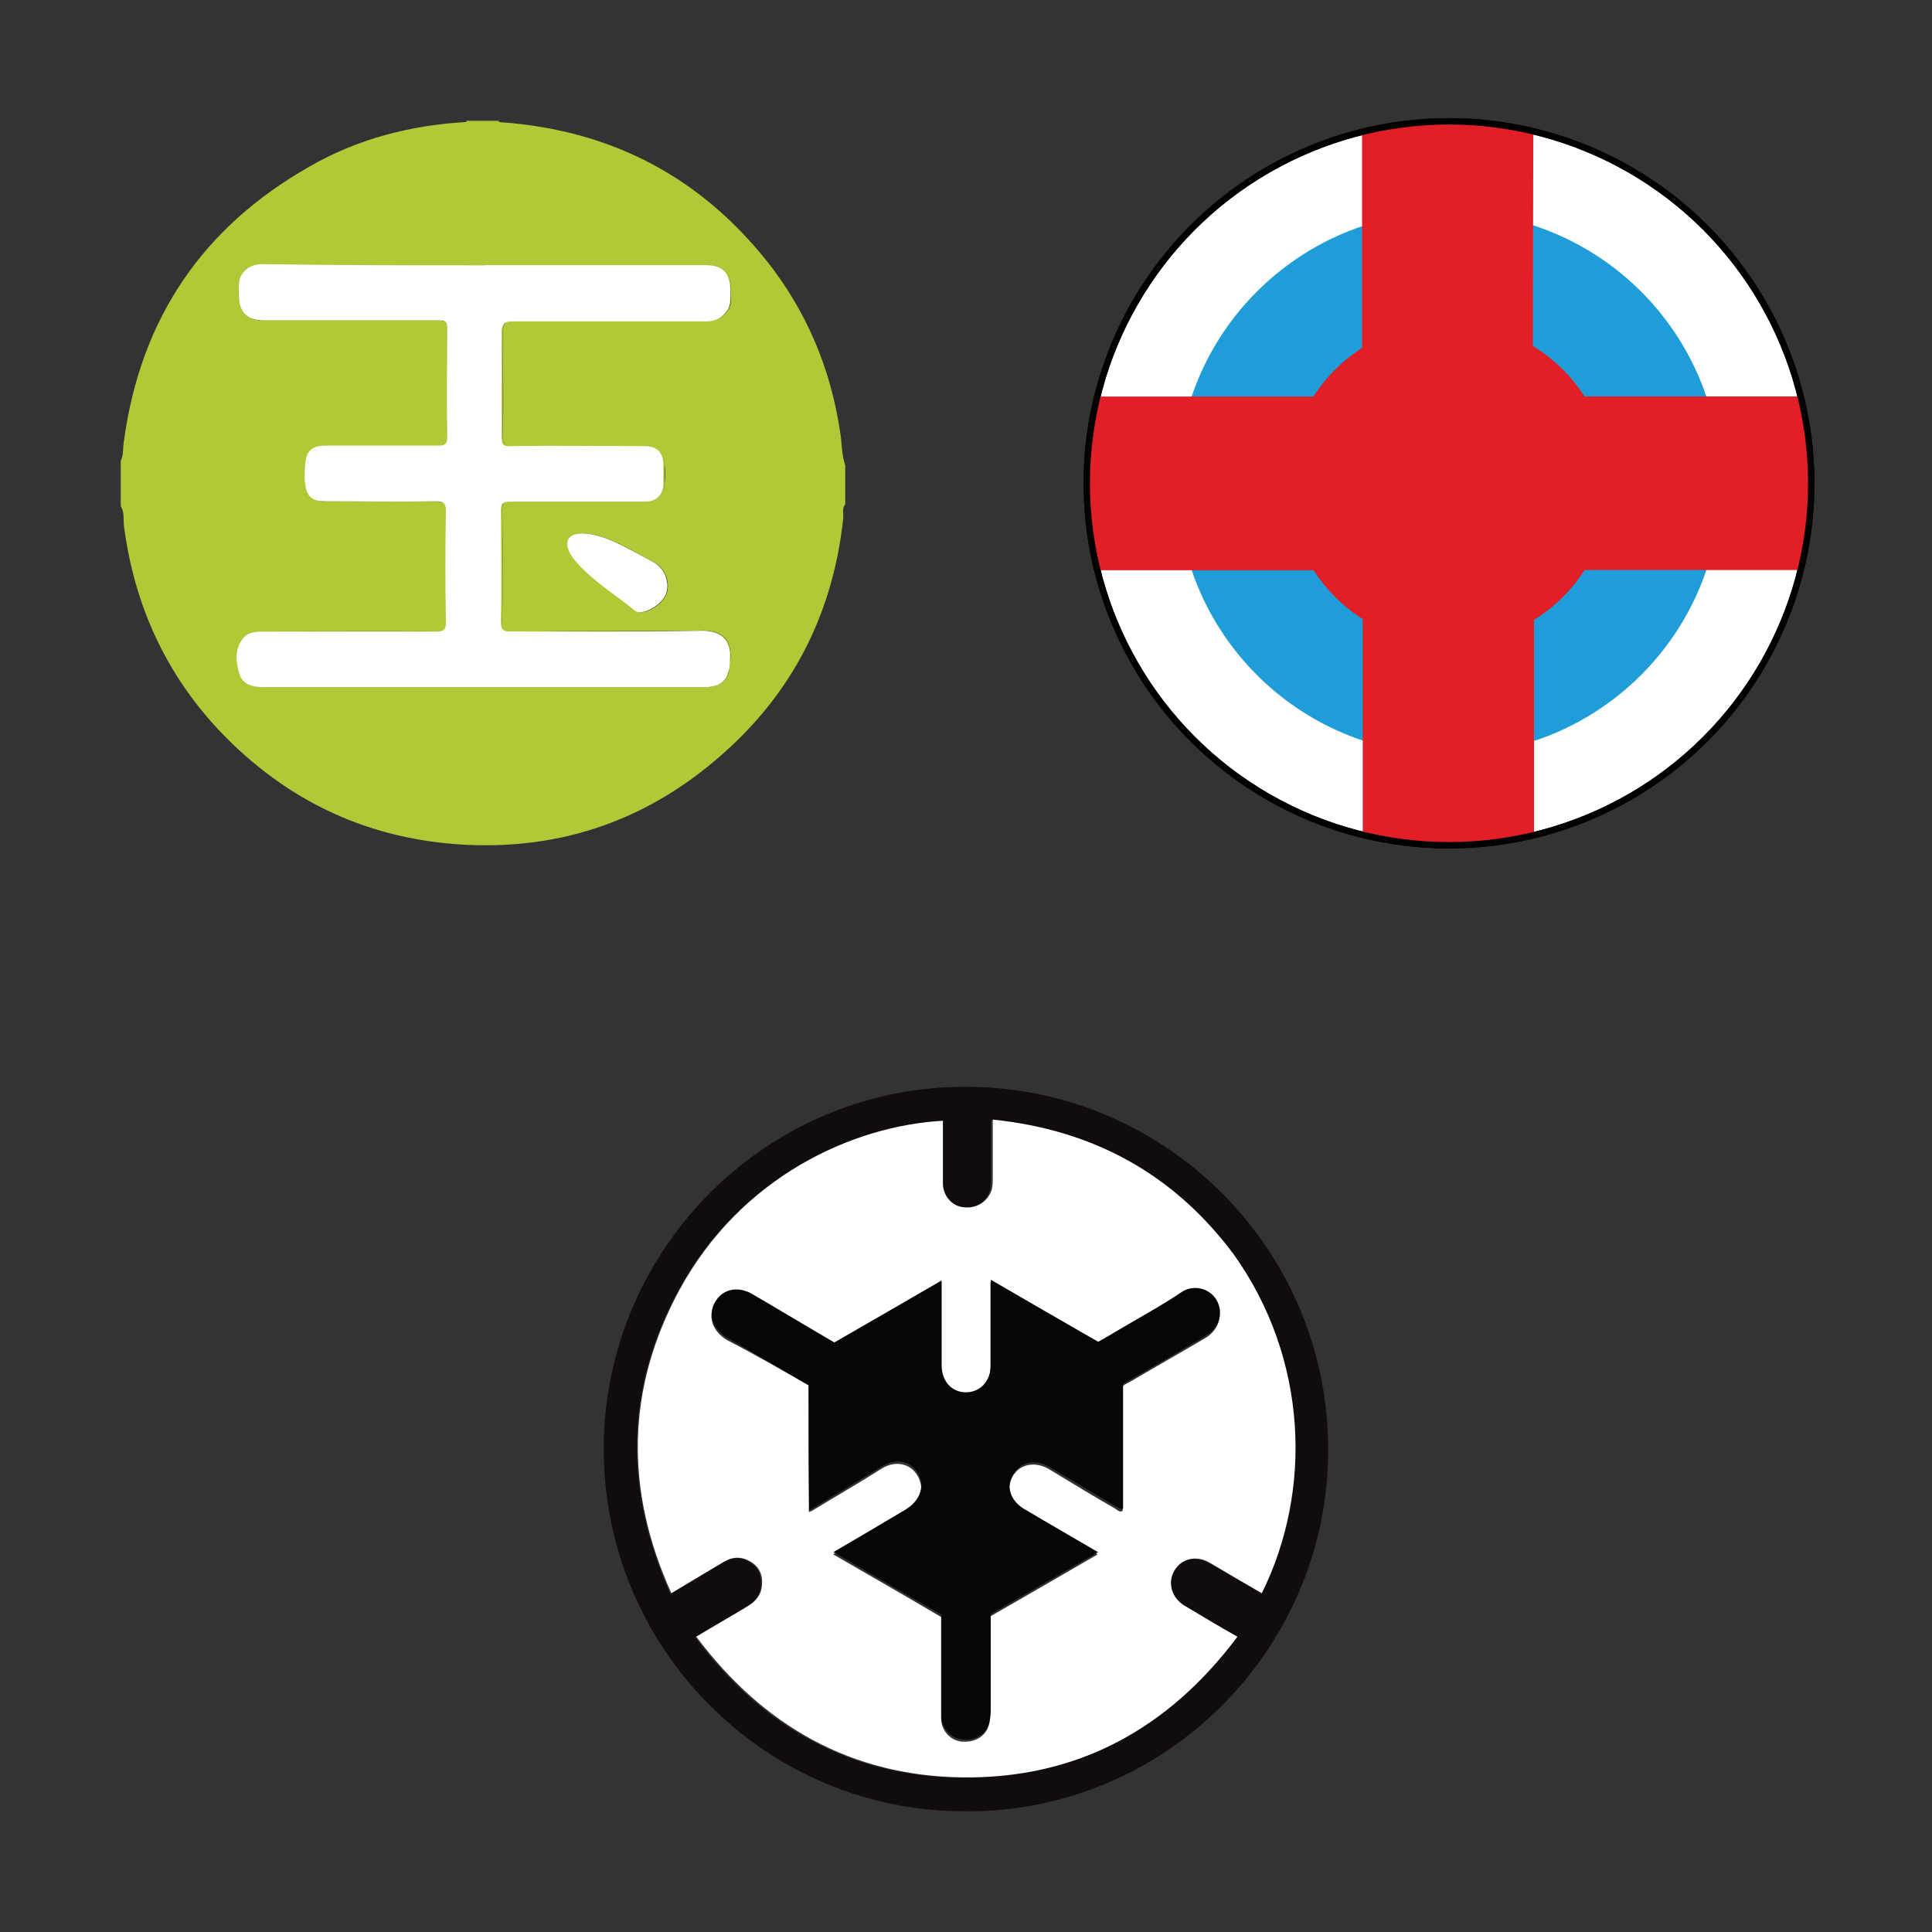
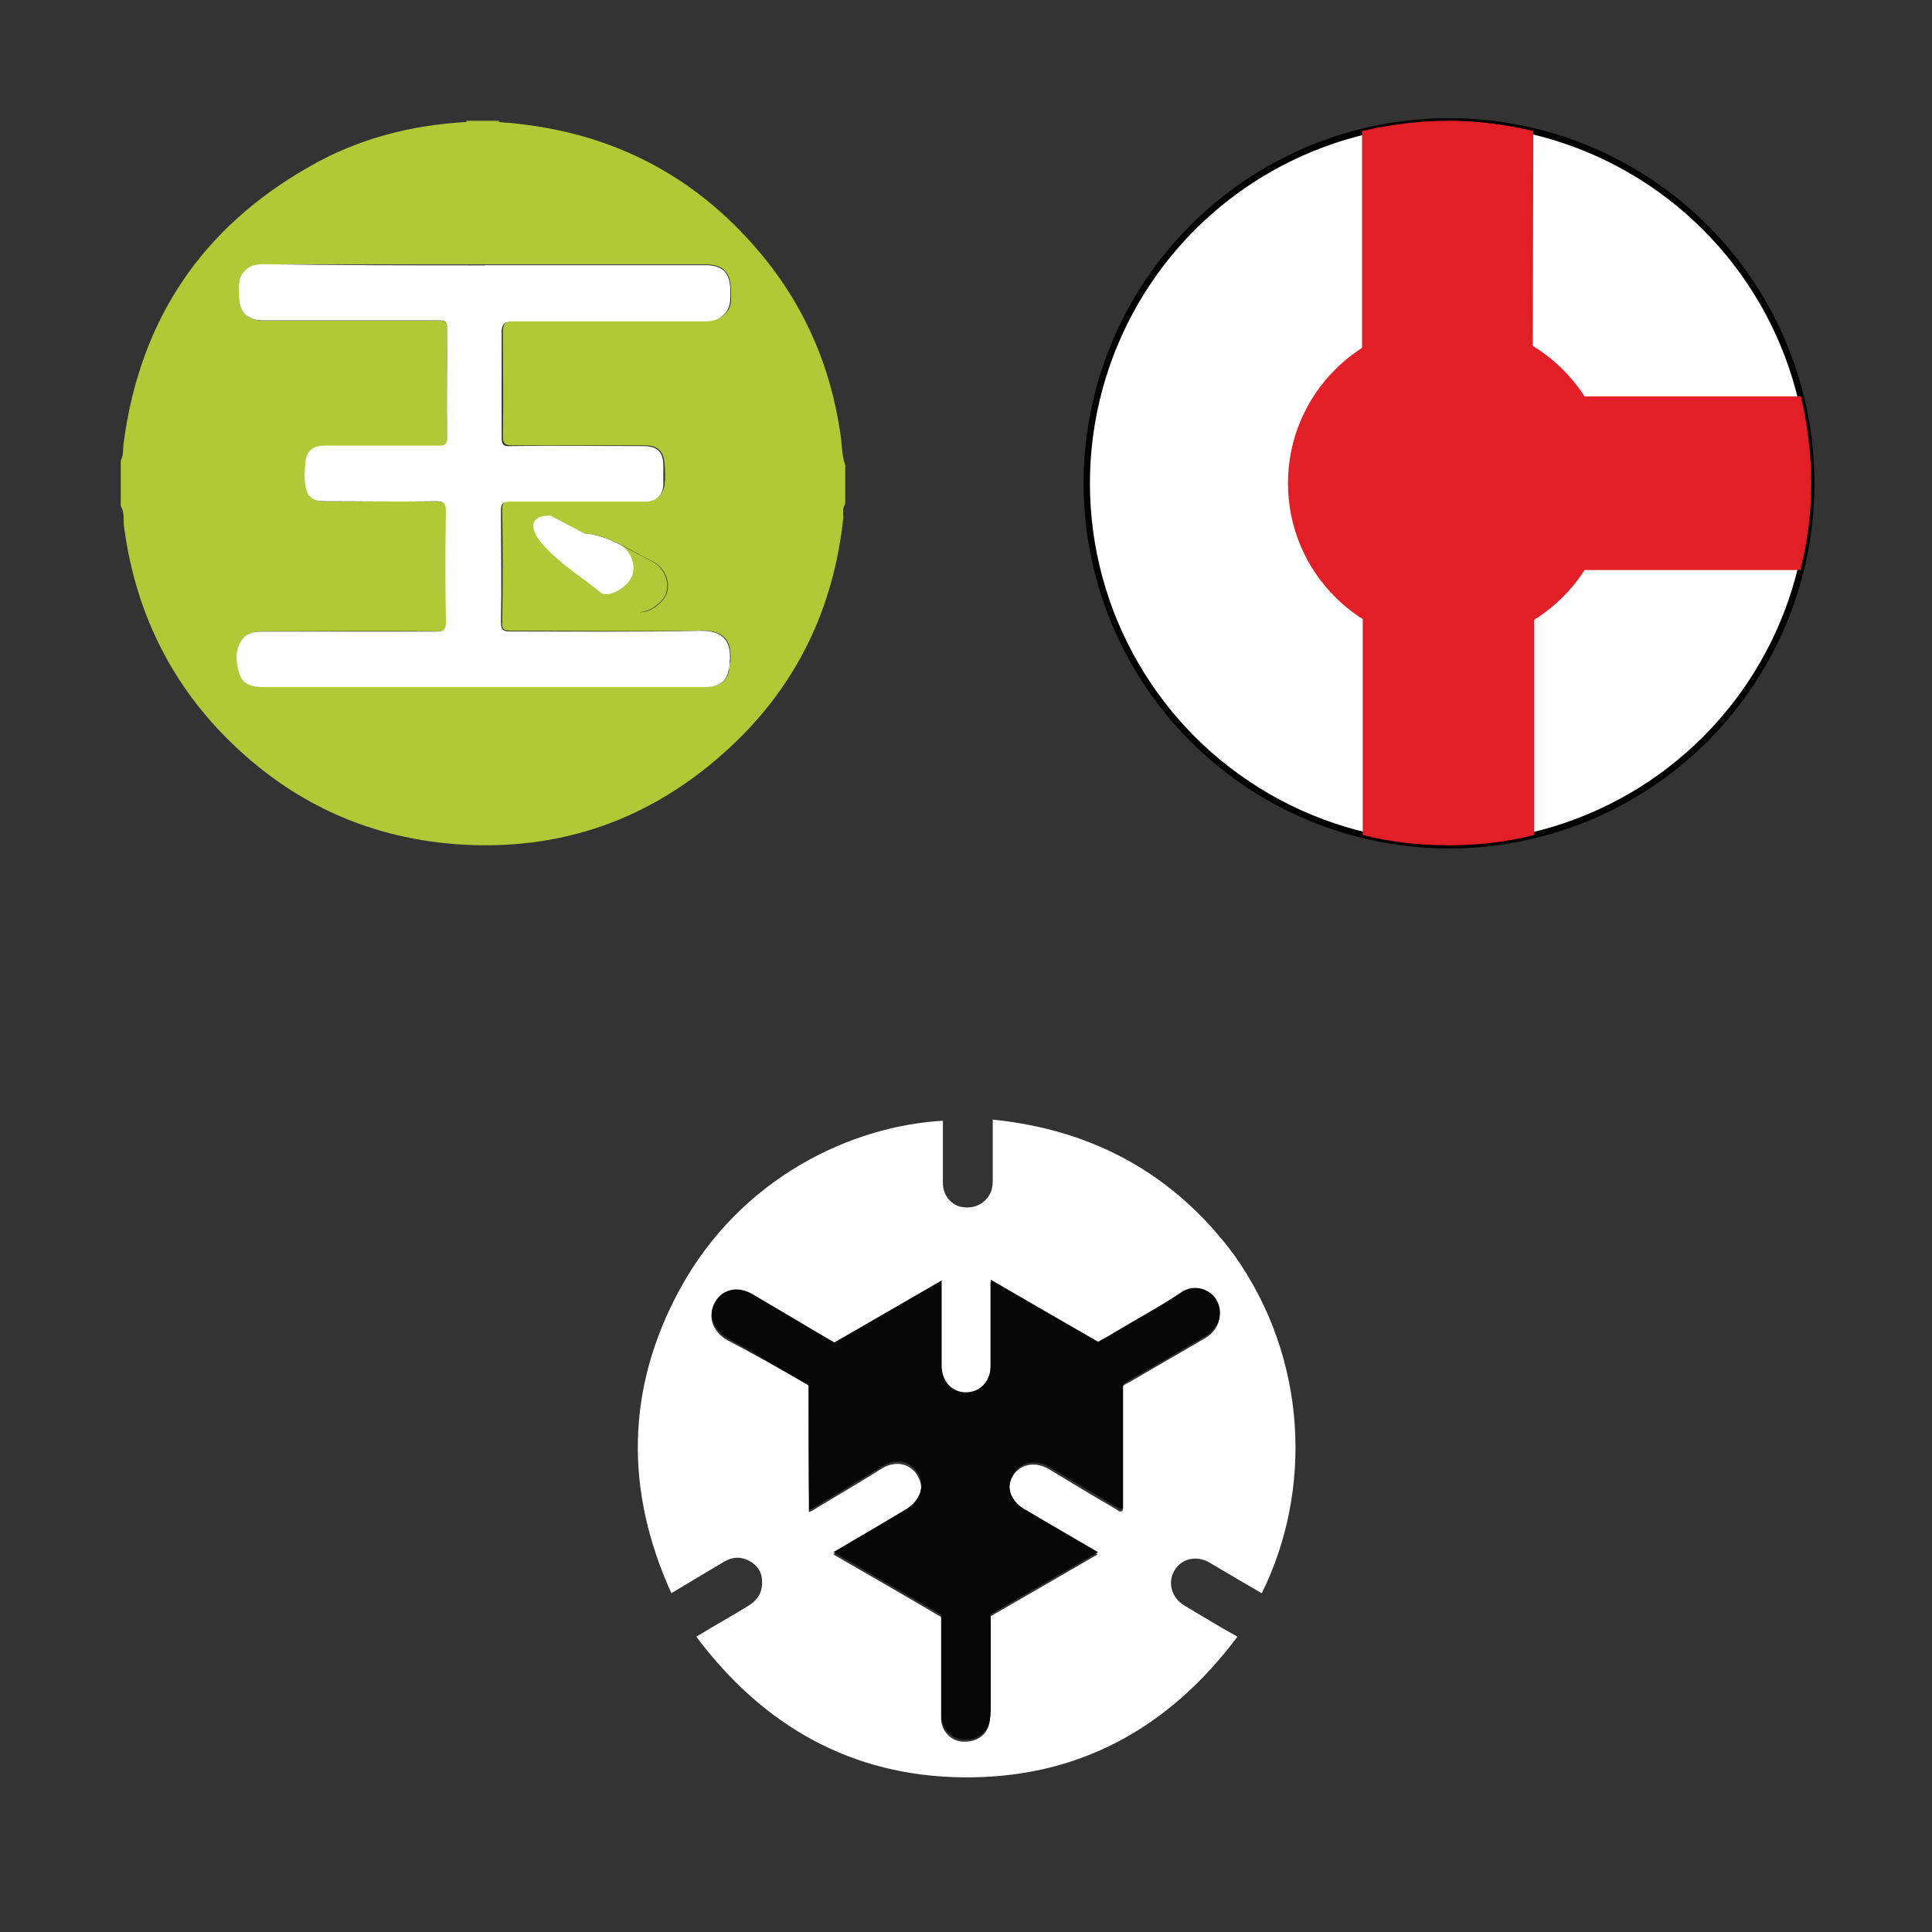
<svg xmlns="http://www.w3.org/2000/svg" id="Layer_1" data-name="Layer 1" viewBox="0 0 200 200">
  <rect x="0" y="0" width="200" height="200" fill="#333333" stroke="none" />
  <defs>
    <style>
      .cls-1 {
        fill: #100d0c;
      }

      .cls-1, .cls-2, .cls-3, .cls-4, .cls-5, .cls-6 {
        stroke-width: 0px;
      }

      .cls-7 {
        fill: none;
      }

      .cls-7, .cls-8 {
        stroke: #010101;
        stroke-miterlimit: 10;
        stroke-width: .66px;
      }

      .cls-2 {
        fill: #afca36;
      }

      .cls-3, .cls-8 {
        fill: #fff;
      }

      .cls-4 {
        fill: #1f9dd9;
      }

      .cls-5 {
        fill: #060605;
      }

      .cls-6 {
        fill: #e21f26;
      }
    </style>
  </defs>
  <g>
    <ellipse class="cls-8" cx="150" cy="50.03" rx="37.5" ry="37.47" />
-     <ellipse class="cls-4" cx="150" cy="50.03" rx="28.11" ry="28.08" />
    <g>
      <ellipse class="cls-6" cx="150" cy="50.03" rx="16.67" ry="16.65" />
-       <path class="cls-6" d="m141.07,41.05h-27.51c-.73,2.84-1.06,5.88-1.06,8.99s.4,6.08,1.06,8.99h27.51v-17.97Z" />
      <path class="cls-6" d="m158.73,13.56c-2.84-.66-5.75-1.06-8.8-1.06s-6.02.4-8.93,1.06v27.42h17.66l.07-27.42Z" />
      <path class="cls-6" d="m141.07,41.05h17.66v17.97h-17.66v-17.97Z" />
      <path class="cls-6" d="m141.07,59.02v27.42c2.84.73,5.82,1.06,8.93,1.06s5.95-.33,8.8-1.06v-27.42h-17.72Z" />
      <path class="cls-6" d="m187.5,50.03c0-3.11-.4-6.08-1.06-8.99h-27.71v17.97h27.65c.73-2.91,1.12-5.88,1.12-8.99Z" />
    </g>
-     <ellipse class="cls-7" cx="150" cy="50.03" rx="37.5" ry="37.47" />
  </g>
  <g>
    <g>
      <path class="cls-2" d="m67.66,58.21c1.06.6,1.65,1.92,1.32,3.11-.26.99-1.72,2.05-2.78,2.05-.2,0-.33-.07-.46-.13-1.92-1.59-4.1-2.84-5.82-4.76-.4-.46-.86-.93-1.06-1.52-.46-1.12.07-1.79,1.65-1.72,1.19.07,2.45.53,3.64,1.12s2.38,1.26,3.51,1.85Z" />
-       <path class="cls-2" d="m72.49,65.29c2.51-.07,3.31,1.19,3.11,3.18,0,.33,0,.66-.13.93-.2.93-.79,1.46-1.72,1.59-.26.07-.6.07-.86.07H27.31c-1.12,0-2.12-.26-2.45-1.32-.4-1.26-.53-2.58.33-3.7.46-.6,1.19-.73,1.98-.73h18.06c.79,0,.99-.2.99-.99-.07-3.84-.07-7.67,0-11.51,0-.79-.26-.99-.99-.93-3.9.07-7.8,0-11.64,0-1.19,0-1.79-.53-1.92-1.72-.13-.73-.13-1.52,0-2.25.13-1.26.73-1.79,2.05-1.79h11.71c.66,0,.86-.13.86-.86-.07-3.77-.07-7.54,0-11.31,0-.6-.2-.79-.79-.79h-18.12c-1.79,0-2.65-.86-2.65-2.65,0-.79-.13-1.65.46-2.32.53-.66,1.26-.86,2.05-.86h45.83c1.79,0,2.58.79,2.58,2.65,0,.73.07,1.39-.26,2.05-.53.79-1.26,1.12-2.18,1.12h-20.17q-.99,0-.99,1.06v10.92c0,.73.13.93.93.93,4.56-.07,9.19,0,13.76,0,1.39,0,2.05.6,2.05,1.98v2.05c-.07,1.12-.79,1.72-1.92,1.72h-13.96c-.79,0-.93.26-.93.93.07,3.84.07,7.74,0,11.58,0,.73.2.93.86.93,6.55.07,13.1.13,19.64.07h0Z" />
      <path class="cls-2" d="m72.49,65.29c-6.55.07-13.1,0-19.64,0-.73,0-.93-.2-.86-.93.07-3.84.07-7.74,0-11.58,0-.73.13-.93.93-.93,4.63.07,9.26,0,13.96,0,1.12,0,1.79-.66,1.92-1.72.07-.66.07-1.32,0-2.05-.07-1.39-.73-1.98-2.05-1.98h-13.76c-.79,0-.93-.26-.93-.93.07-3.64,0-7.28,0-10.92q0-1.06.99-1.06h20.17c.93,0,1.65-.33,2.18-1.12.4-.66.26-1.32.26-2.05,0-1.79-.79-2.65-2.58-2.65H27.25c-.86,0-1.52.26-2.05.86-.6.66-.46,1.52-.46,2.32,0,1.79.86,2.65,2.65,2.65h18.12c.6,0,.79.13.79.79-.07,3.77-.07,7.54,0,11.31,0,.66-.2.86-.86.86h-11.71c-1.26,0-1.92.53-2.05,1.79-.07.73-.07,1.52,0,2.25.13,1.12.79,1.72,1.92,1.72h11.64c.73,0,.99.13.99.93-.07,3.84-.07,7.67,0,11.51,0,.79-.2.99-.99.99-6.02-.07-12.04,0-18.06,0-.79,0-1.52.13-1.98.73-.86,1.12-.73,2.51-.33,3.7.33,1.06,1.32,1.32,2.45,1.32h45.57c.26,0,.6,0,.86-.07.93-.13,1.52-.66,1.72-1.59.07-.33.07-.66.13-.93.2-2.05-.53-3.31-3.11-3.24h0Zm-6.22-1.92c1.06.07,2.51-1.06,2.78-2.05.33-1.19-.26-2.51-1.32-3.11-1.19-.6-2.31-1.26-3.51-1.85s-2.45-1.06-3.64-1.12c-1.52-.07-2.12.6-1.65,1.72.26.6.66,1.06,1.06,1.52,1.72,1.85,3.9,3.18,5.82,4.76.13.07.26.13.46.13Zm21.23-15.22v4.04c-.33.4-.2.93-.2,1.39-.99,9.39-4.83,17.4-11.77,23.82-8,7.41-17.46,10.78-28.31,9.99-9.66-.73-17.79-4.7-24.47-11.71-5.62-5.95-8.86-13.1-9.92-21.24-.07-.66.07-1.39-.33-2.05v-4.7c.33-.66.2-1.32.33-2.05,1.72-12.64,8.13-22.1,19.18-28.38,5.03-2.91,10.52-4.3,16.27-4.63h3.37c.46.07.99.07,1.46.13,10.71,1.06,19.44,5.76,26.19,14.16,4.17,5.23,6.68,11.18,7.67,17.8.2,1.12.13,2.32.53,3.44Z" />
      <path class="cls-2" d="m51.65,12.5v.13h-3.37v-.13h3.37Z" />
    </g>
    <path class="cls-3" d="m50.2,27.45h22.82c1.79,0,2.58.79,2.58,2.65,0,.73.07,1.39-.33,2.05-.53.79-1.26,1.12-2.18,1.12h-20.17q-.99,0-.99,1.06v10.92c0,.73.13.99.93.93,4.56-.07,9.19,0,13.76,0,1.39,0,2.05.6,2.05,1.98v2.05c-.07,1.12-.79,1.72-1.92,1.72h-13.96c-.79,0-.93.26-.93.93,0,3.84.07,7.74,0,11.58,0,.73.2.93.93.93,6.55,0,13.1.07,19.64-.07,2.51-.07,3.31,1.19,3.11,3.18,0,.33,0,.66-.13.99-.2.93-.79,1.46-1.72,1.59-.26.07-.6.07-.86.07H27.25c-1.06,0-2.12-.26-2.45-1.32-.4-1.26-.53-2.58.33-3.7.46-.6,1.19-.73,1.98-.73h18.06c.79,0,.99-.2.99-.99-.07-3.84-.07-7.67,0-11.51,0-.79-.26-.99-.99-.99-3.9.07-7.8,0-11.64,0-1.19,0-1.79-.53-1.92-1.72-.13-.73-.07-1.52,0-2.25.13-1.26.73-1.79,2.05-1.79h11.77c.66,0,.86-.2.86-.86-.07-3.77,0-7.54,0-11.31,0-.6-.13-.79-.79-.79h-18.12c-1.79,0-2.65-.79-2.65-2.65,0-.79-.13-1.65.46-2.32.53-.66,1.26-.86,2.05-.86,7.61.13,15.28.13,22.95.13Z" />
-     <path class="cls-3" d="m60.52,55.24c1.19.07,2.45.53,3.64,1.12s2.31,1.19,3.51,1.85c1.06.6,1.65,1.92,1.32,3.11-.26.99-1.72,2.05-2.78,2.05-.2,0-.33-.07-.46-.13-1.92-1.59-4.1-2.91-5.82-4.76-.4-.46-.86-.93-1.06-1.52-.46-1.12.13-1.79,1.65-1.72Z" />
+     <path class="cls-3" d="m60.52,55.24c1.19.07,2.45.53,3.64,1.12c1.06.6,1.65,1.92,1.32,3.11-.26.99-1.72,2.05-2.78,2.05-.2,0-.33-.07-.46-.13-1.92-1.59-4.1-2.91-5.82-4.76-.4-.46-.86-.93-1.06-1.52-.46-1.12.13-1.79,1.65-1.72Z" />
  </g>
  <g>
-     <path class="cls-1" d="m99.93,187.5c-20.7.07-37.63-16.95-37.43-37.86.2-20.52,17.06-37.4,37.89-37.13,20.5.2,37.37,17.08,37.1,38.06-.26,20.39-17,37.07-37.56,36.94Zm30.69-22.57c5.36-10.66,4.76-24.29-3.04-34.95-6.15-8.41-14.55-12.97-25-14.03v6.02c0,.46,0,.93-.13,1.32-.4,1.19-1.59,1.92-2.98,1.72-1.12-.2-2.05-1.26-2.05-2.45v-6.49c-9.32.53-20.83,5.82-27.18,17.47-5.56,10.26-5.62,20.78-.86,31.44,1.92-1.13,3.64-2.18,5.42-3.24.86-.53,1.85-.6,2.71-.07.93.53,1.32,1.32,1.26,2.38s-.6,1.72-1.45,2.25c-1.72,1.06-3.51,2.05-5.36,3.18,6.88,9.27,16,14.43,27.58,14.56,11.9.13,21.29-5.03,28.44-14.56-1.85-1.13-3.64-2.12-5.42-3.18-1.39-.79-1.85-2.32-1.12-3.64.73-1.26,2.25-1.65,3.64-.86,1.92.99,3.7,2.05,5.56,3.11Z" />
    <path class="cls-3" d="m130.62,164.93c-1.85-1.06-3.64-2.12-5.42-3.18-1.39-.79-2.91-.4-3.64.86s-.26,2.85,1.12,3.64c1.79,1.06,3.51,2.12,5.42,3.18-7.14,9.53-16.53,14.69-28.44,14.56-11.51-.13-20.63-5.3-27.58-14.56,1.85-1.13,3.64-2.12,5.36-3.18.86-.53,1.39-1.19,1.45-2.25s-.33-1.85-1.26-2.38-1.85-.46-2.71.07c-1.79,1.06-3.57,2.12-5.42,3.24-4.83-10.66-4.7-21.18.86-31.44,6.35-11.65,17.86-16.95,27.25-17.47v6.49c0,1.26.93,2.32,2.05,2.45,1.32.2,2.51-.46,2.98-1.72.13-.46.13-.86.13-1.32v-6.02c10.38,1.06,18.78,5.63,25,14.03,7.61,10.72,8.13,24.36,2.84,35.02Zm-46.89-21.51v13.11c.13-.07.26-.07.33-.13,2.38-1.46,4.83-2.85,7.21-4.37,1.72-1.06,3.57-.33,4.03,1.52.26,1.06-.4,2.25-1.65,2.98-2.45,1.46-4.89,2.85-7.41,4.37,3.77,2.18,7.47,4.3,11.18,6.49v10.46c0,1.32.99,2.38,2.25,2.45,1.52.07,2.65-.79,2.78-2.18.07-.4.07-.86.07-1.26v-9.53c3.7-2.12,7.34-4.24,11.11-6.42-2.58-1.52-5.03-2.98-7.47-4.37-1.19-.73-1.85-1.79-1.65-2.85.4-1.92,2.31-2.65,4.1-1.59,2.31,1.39,4.56,2.78,6.88,4.1.2.13.4.4.73.2v-12.91c.26-.2.53-.33.79-.46,2.58-1.52,5.16-2.98,7.74-4.5,1.45-.86,1.92-2.45,1.12-3.77-.73-1.19-2.38-1.59-3.57-.79-2.25,1.46-4.63,2.78-6.94,4.17-.6.33-1.19.66-1.72.99-3.7-2.12-7.41-4.24-11.11-6.42v8.8c0,1.72-1.06,2.85-2.58,2.85s-2.51-1.13-2.51-2.78v-8.8c-3.77,2.18-7.47,4.3-11.11,6.42-2.84-1.72-5.69-3.38-8.53-5.03-1.32-.79-2.84-.53-3.7.66-.93,1.32-.4,2.98,1.19,3.91,2.84,1.46,5.69,3.11,8.47,4.7h0Z" />
    <path class="cls-5" d="m83.73,143.41c-2.84-1.65-5.62-3.31-8.4-4.9-1.59-.93-2.12-2.58-1.19-3.91.79-1.19,2.31-1.46,3.7-.66,2.84,1.65,5.69,3.38,8.53,5.03,3.7-2.12,7.34-4.24,11.11-6.42v8.8c0,1.65,1.06,2.78,2.51,2.78s2.58-1.13,2.58-2.85v-8.8c3.77,2.18,7.41,4.3,11.11,6.42.6-.33,1.19-.66,1.72-.99,2.31-1.39,4.7-2.65,6.94-4.17,1.19-.79,2.84-.4,3.57.79.79,1.32.33,2.91-1.12,3.77-2.58,1.52-5.16,3.04-7.74,4.5-.26.13-.53.33-.79.46v12.91c-.33.13-.53-.13-.73-.2-2.31-1.39-4.56-2.71-6.88-4.1-1.79-1.06-3.64-.33-4.1,1.59-.2,1.06.4,2.18,1.65,2.85,2.45,1.46,4.89,2.85,7.47,4.37-3.77,2.18-7.47,4.3-11.11,6.42v9.53c0,.4,0,.86-.07,1.26-.13,1.39-1.32,2.32-2.78,2.18-1.26-.07-2.25-1.13-2.25-2.45v-10.46c-3.7-2.12-7.34-4.24-11.18-6.49,2.51-1.46,4.96-2.91,7.41-4.37,1.26-.73,1.85-1.92,1.65-2.98-.46-1.92-2.31-2.58-4.03-1.52-2.38,1.46-4.83,2.91-7.21,4.37-.07.07-.2.07-.33.13-.07-4.17-.07-8.54-.07-12.91h0Z" />
  </g>
</svg>